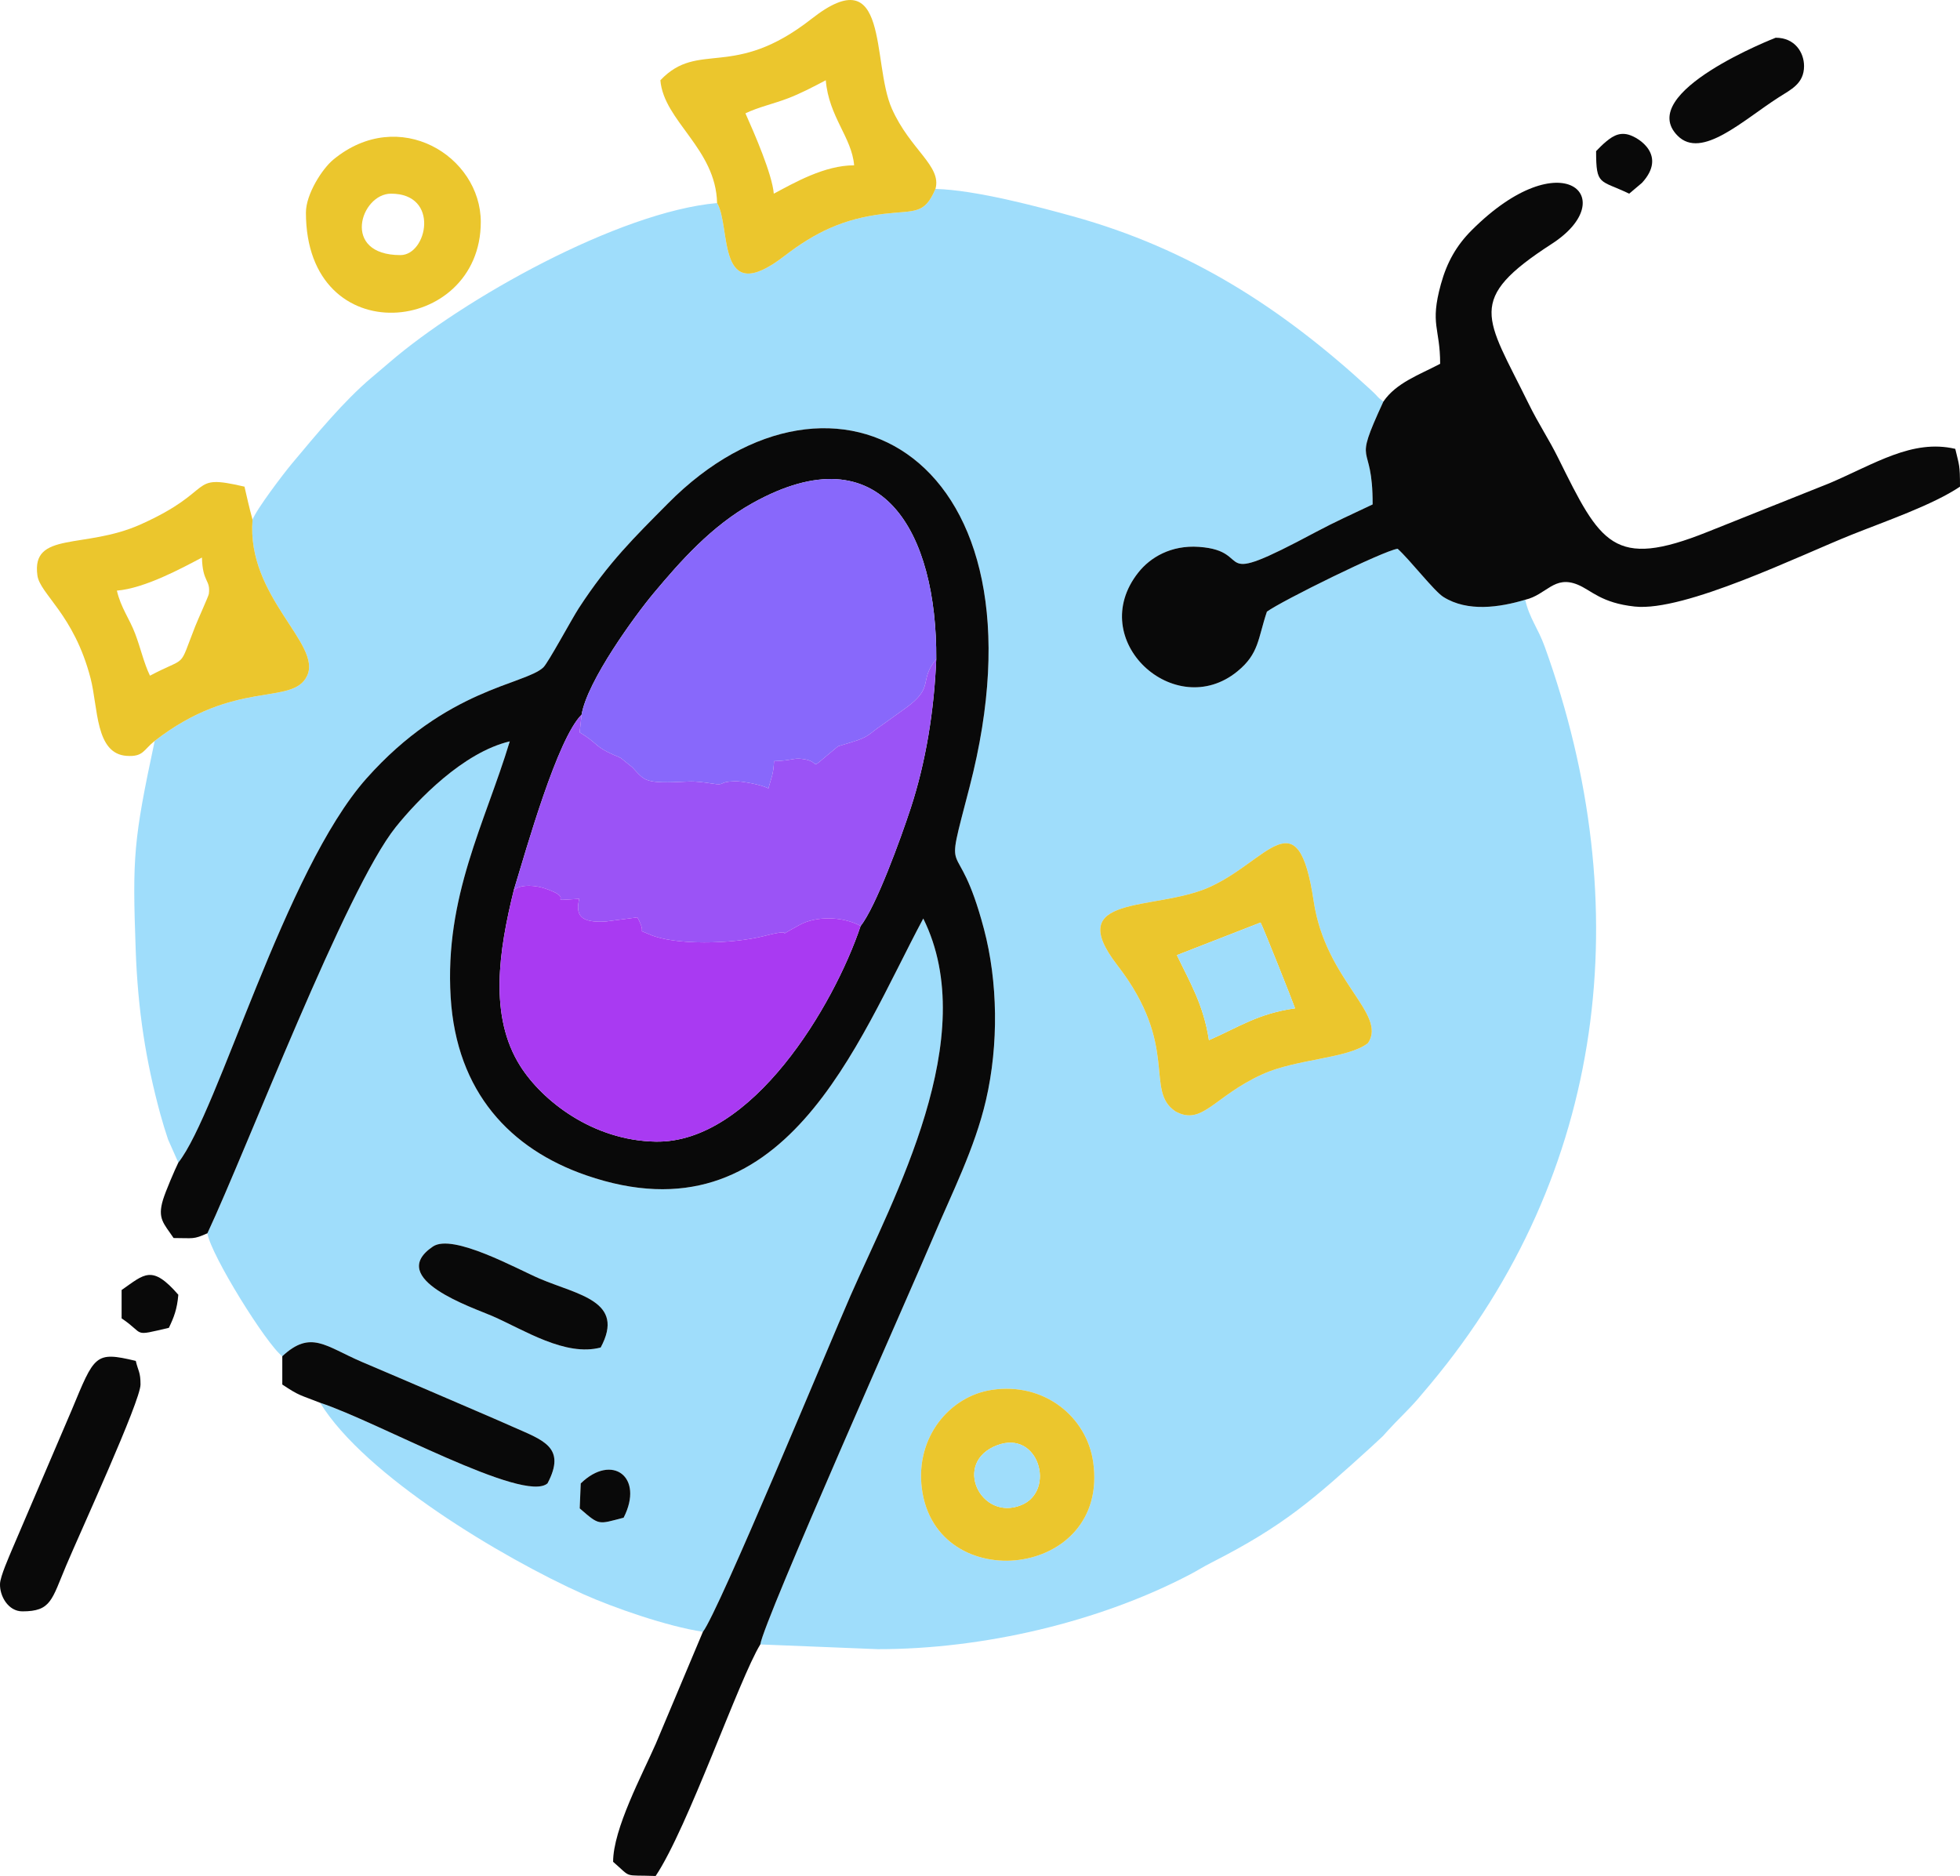
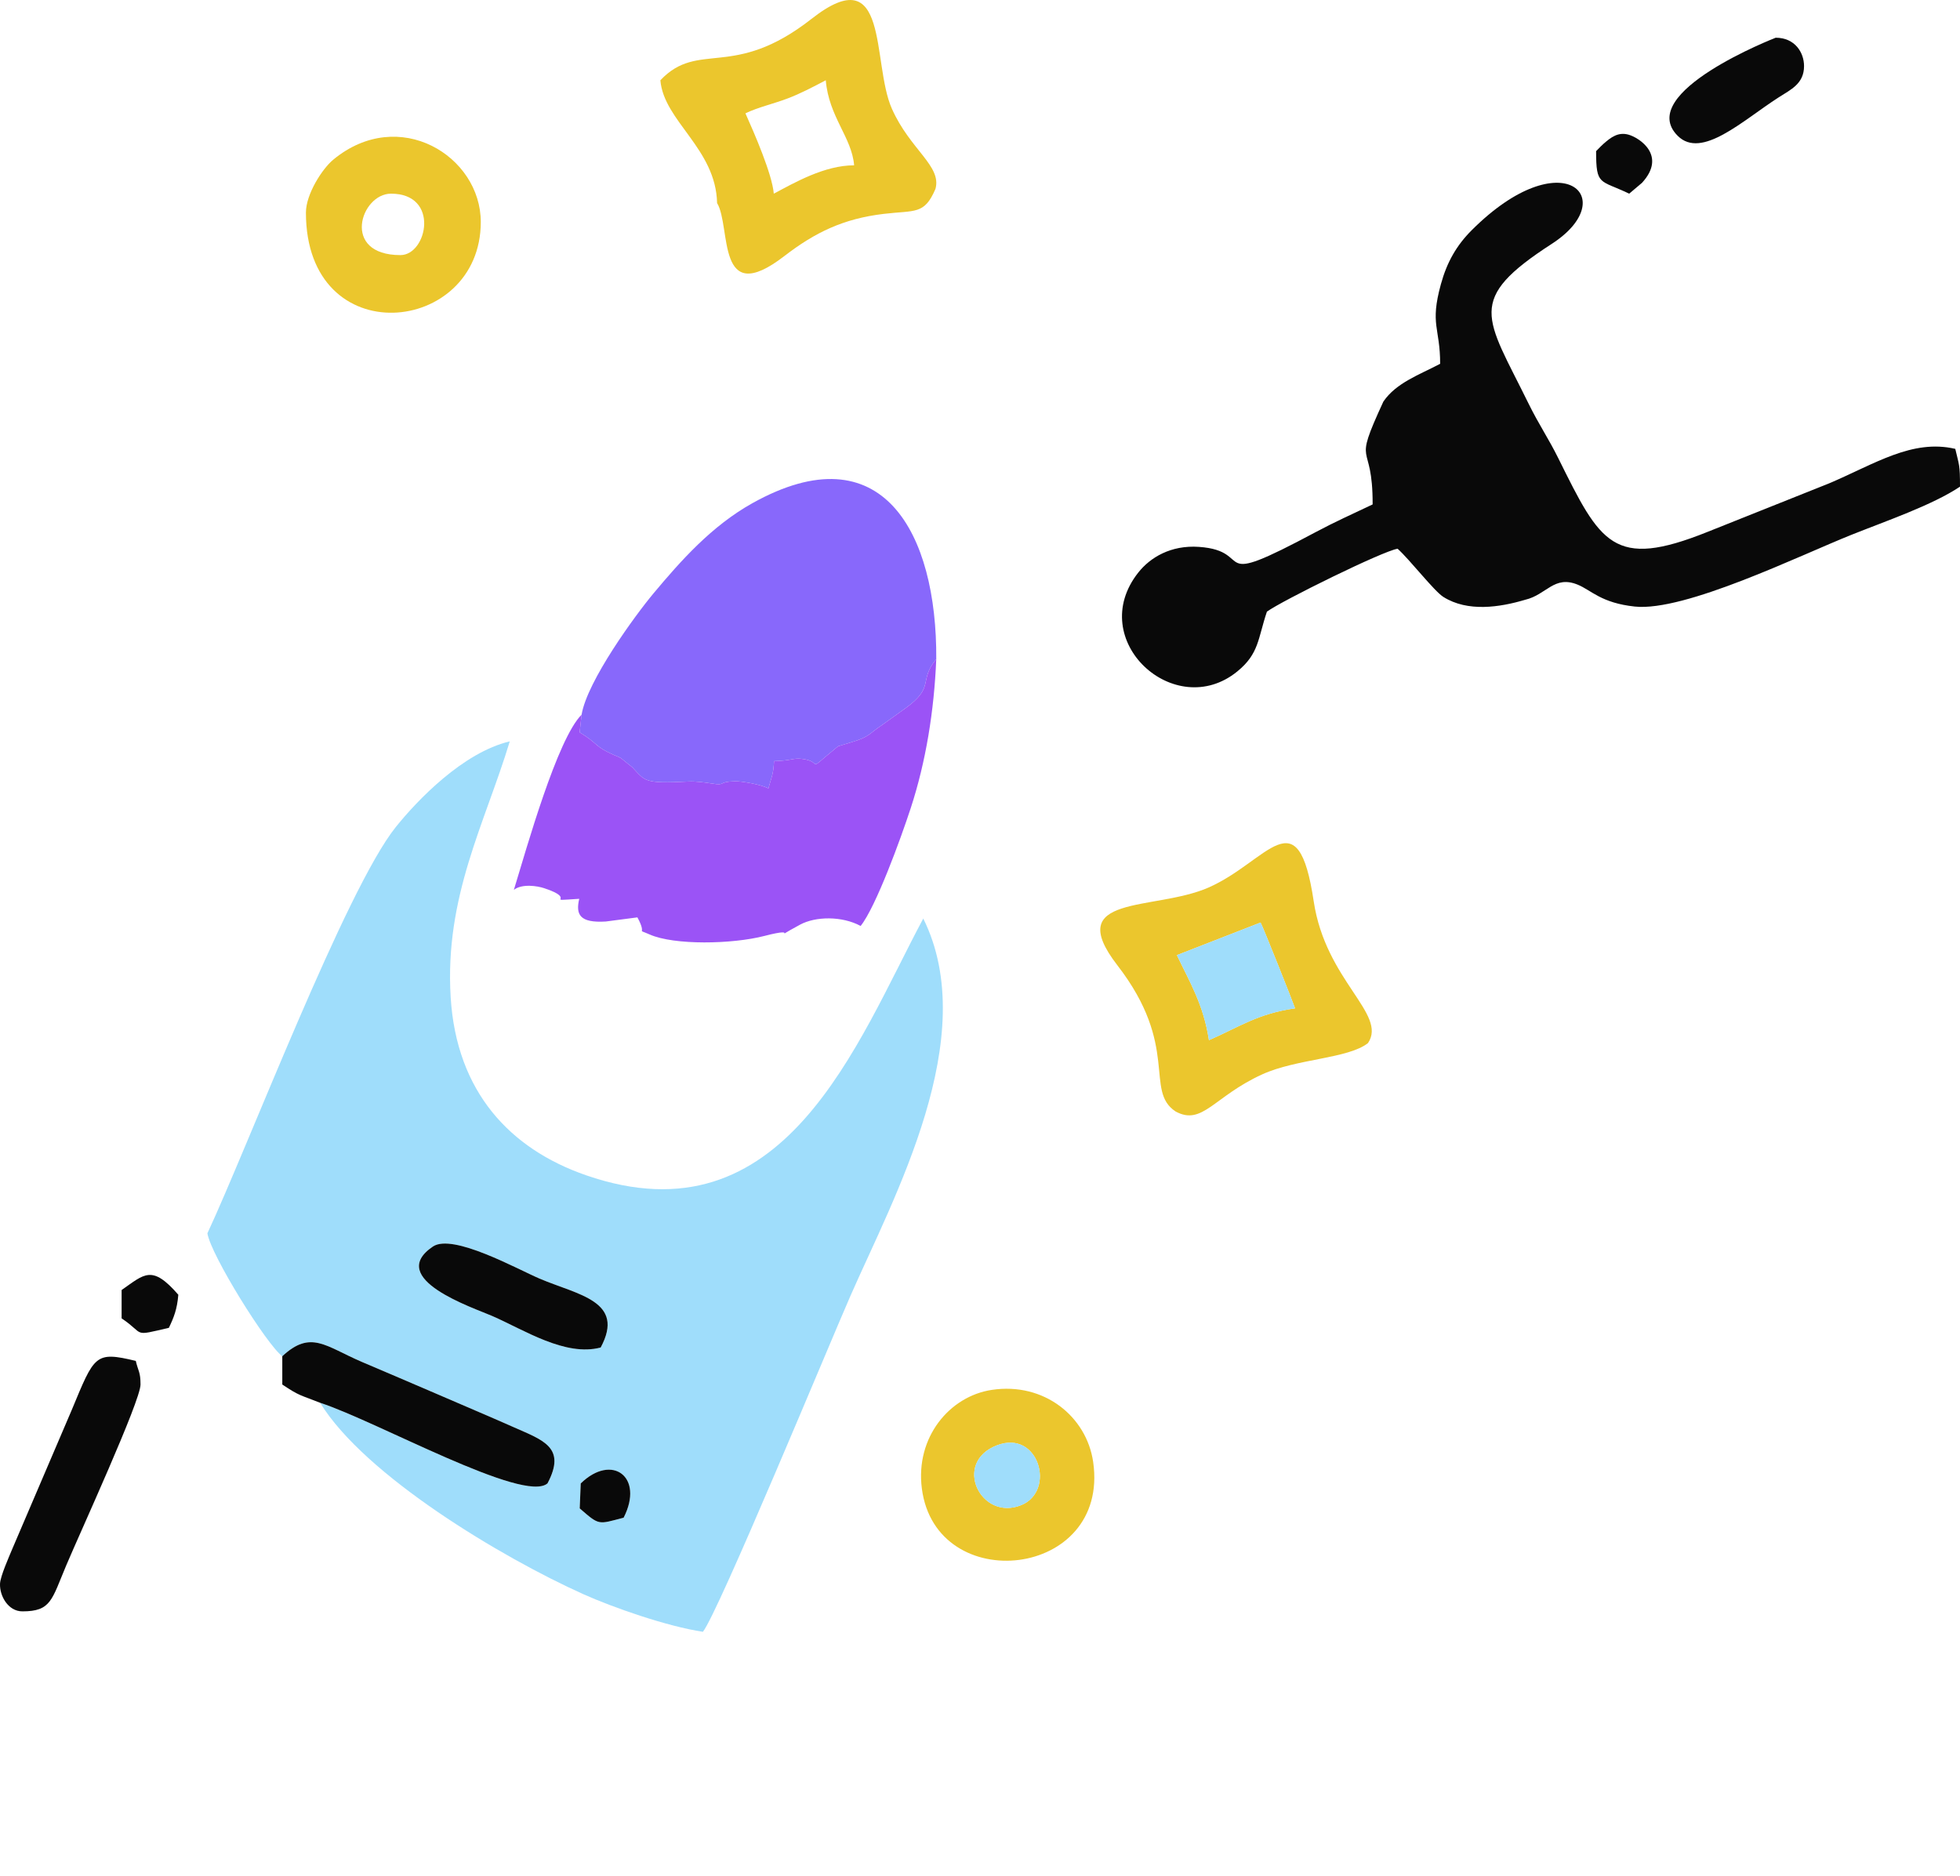
<svg xmlns="http://www.w3.org/2000/svg" xml:space="preserve" width="107.499mm" height="102.898mm" version="1.1" style="shape-rendering:geometricPrecision; text-rendering:geometricPrecision; image-rendering:optimizeQuality; fill-rule:evenodd; clip-rule:evenodd" viewBox="0 0 11626.46 11128.8">
  <defs>
    <style type="text/css"> .fil1 {fill:#090909} .fil2 {fill:#8868FB} .fil3 {fill:#9B53F6} .fil0 {fill:#9FDDFB} .fil4 {fill:#A93AF2} .fil5 {fill:#EBC62D} </style>
  </defs>
  <g id="Слой_x0020_1">
    <g id="_2537844794560">
-       <path class="fil0" d="M5468.26 8830.05c-39.07,-303.73 164.45,-547.32 415,-584.99 311.47,-46.82 562.58,159.35 601.28,427.74 99.98,693.55 -933.23,802.96 -1016.28,157.26zm1505.13 -2236.53c-187.33,-123.89 26.96,-385.76 -345.15,-867.11 -328.22,-424.58 216.08,-320.43 538.01,-460.3 354.84,-154.17 532.29,-548.48 626.54,81.01 70.64,471.72 438,667.92 321.97,840.56 -117.02,92.98 -422.49,92.3 -627.57,185.74 -287.28,130.9 -354.34,306.68 -513.81,220.1zm-2719.76 -5389.01c-584.99,52.22 -1508.06,570.27 -1942.95,944.92l-90.88 77.32c-4.45,3.73 -10.82,9.03 -15.25,12.78 -167.27,141.43 -326.31,335.83 -471.9,509.28 -47.76,56.91 -212.82,273.52 -234.59,334.36 -36.86,458.33 414.41,737.35 323.22,926.75 -86.47,179.58 -426.13,14.2 -903.65,385.39 -125.82,590.13 -132.43,687 -112.83,1237 12.92,362.58 60.26,660.74 146.4,977.55 11.63,42.77 31.48,108.05 45.9,150.26l60.7 136.76c236.43,-299.81 629.93,-1731.17 1115.15,-2277.84 475.97,-536.26 938.77,-556.3 1049.7,-659.48 28.61,-26.62 168.52,-286.92 210.41,-351.33 178.19,-274.01 332.73,-422.97 528.45,-620.86 988.19,-999.12 2296.73,-273.72 1789.76,1681.48 -160.2,617.77 -76.53,231.18 85.37,842.21 82.33,310.76 88.42,685.11 11.95,1015.34 -66.55,287.36 -204.54,556.36 -311.7,810.94 -132.51,314.78 -1005.41,2273.86 -1026.91,2417.84l696.8 28.04c624.09,0.62 1313.91,-160.65 1854.38,-444.38 45.05,-23.65 71.76,-42.06 126.4,-69.83 430.75,-218.99 606.71,-377.81 943.33,-682.62l72.64 -67.52c5.63,-5.88 21.01,-23.55 26.49,-29.59 63.09,-69.54 116.09,-116.72 177.54,-186.89 19.14,-21.85 17.06,-20.03 38.6,-45.5 23.76,-28.1 19.22,-22.56 38.47,-45.63 1045.27,-1251.58 1232.58,-2839.41 678.49,-4374.78 -40.4,-111.94 -90.75,-167.9 -115.75,-278.59 -151.62,45.14 -341.72,73.91 -485.61,-16.89 -55.04,-34.74 -198.68,-220.64 -271.29,-285.77 -86.73,12.7 -686.48,308.54 -775.29,373.18 -54.29,161.03 -46.07,248.74 -175.24,354.34 -370.4,302.82 -905.4,-184.79 -587.63,-586.48 70.12,-88.64 192.73,-163.72 359.72,-152.09 346.3,24.13 39.25,261.66 692.28,-87.47 115.38,-61.68 214.79,-105.72 337.94,-164.36 1.35,-395.91 -125.33,-200.17 63.68,-610 -40.28,-29.82 -29.74,-27.44 -57.98,-53.72l-28.95 -27.07c-513.83,-471.56 -1058.79,-826.11 -1756.61,-1018.75 -194.28,-53.63 -573.01,-156.13 -813.41,-161.96 -66.34,154.25 -118.99,125.5 -307.42,148 -238.77,28.51 -406.67,109.69 -589.32,250.45 -407.75,314.23 -313.34,-173.45 -398.61,-314.76z" />
      <path class="fil0" d="M3444.87 8800.06c184.93,-180.49 378.21,-39.09 254.38,203.26 -152.42,39.18 -141.09,48.51 -260.47,-55.28l6.09 -147.99zm-524.52 -993.1c-112.07,-48.94 -634.54,-221.41 -352.38,-412.31 118.22,-79.99 502.88,135.06 633.1,190.48 227.7,96.88 510.31,132.81 362.12,408.57 -210.01,55.61 -454.45,-104.48 -642.84,-186.74zm-1690.07 -490.73c20.75,129.52 351.37,660.33 444.27,729.26 169.4,-157.64 255.62,-59.22 471.64,33.46 146.71,62.96 300.44,127.43 450.07,192.43 168.64,73.25 294.7,125.78 451.39,195.24 175.32,77.7 312.96,119.57 200.14,332.98 -138.66,121.21 -1009.99,-367.15 -1348.97,-478.08 265.95,433.16 1079.26,918.75 1560.19,1134.95 175.96,79.09 495.97,191.17 710.53,223.73 93.16,-118.38 750.56,-1708.83 875.37,-1993.38 255.85,-583.29 780.84,-1534.07 431.78,-2237.99 -395.04,738.96 -822.49,1930.65 -2000.04,1523.13 -447.81,-154.97 -768.94,-491.81 -803.35,-1056.47 -36.43,-597.7 203.21,-1030.48 350.6,-1517.55 -277.3,65.5 -548.98,349.78 -675.97,508 -296.74,369.67 -879.82,1901.54 -1117.65,2410.29z" />
-       <path class="fil1" d="M5105.15 5493.01c-158.7,473.44 -644.94,1289.76 -1216.28,1279.38 -375.34,-6.82 -673.73,-244.32 -802.73,-448.44 -186.92,-295.79 -127.52,-682.49 -37.85,-1045.37 76.44,-250.54 256.98,-894.67 401.62,-1039.02 33.44,-200.56 319.18,-591.21 427.06,-720.14 159.63,-190.82 343.45,-399.09 586.46,-534.64 772.13,-430.7 1095.3,178.02 1090.33,924.98 -12.66,306.83 -61.52,609.15 -151.37,883.9 -59.84,182.96 -206.74,585.99 -297.23,699.34zm-4047.35 1403.86c-20.84,42.41 -75.63,170.07 -90.76,220.01 -34.35,113.38 4.77,140.85 62.73,227.39 119.89,0 114.58,9.87 200.5,-28.03 237.83,-508.75 820.91,-2040.62 1117.65,-2410.29 126.99,-158.22 398.68,-442.5 675.97,-508 -147.39,487.07 -387.03,919.85 -350.6,1517.55 34.41,564.66 355.54,901.49 803.35,1056.47 1177.55,407.52 1605,-784.17 2000.04,-1523.13 349.05,703.92 -175.93,1654.7 -431.78,2237.99 -124.81,284.55 -782.21,1874.99 -875.37,1993.38l-279.56 664.44c-78.81,180.02 -253.08,504.96 -253.08,700.06 114.79,99.49 55.39,76.81 252.3,84.1 191.18,-285.5 496.04,-1170.73 620.79,-1373.64 21.5,-143.97 894.4,-2103.06 1026.91,-2417.84 107.16,-254.57 245.15,-523.57 311.7,-810.94 76.46,-330.23 70.38,-704.58 -11.95,-1015.34 -161.9,-611.04 -245.56,-224.44 -85.37,-842.21 506.97,-1955.19 -801.57,-2680.6 -1789.76,-1681.48 -195.71,197.89 -350.26,346.85 -528.45,620.86 -41.89,64.41 -181.81,324.71 -210.41,351.33 -110.92,103.18 -573.72,123.22 -1049.7,659.48 -485.22,546.67 -878.72,1978.03 -1115.15,2277.84z" />
      <path class="fil1" d="M8205.93 2382.32c-189.01,409.83 -62.33,214.09 -63.68,610 -123.14,58.64 -222.56,102.68 -337.94,164.36 -653.03,349.13 -345.98,111.6 -692.28,87.47 -166.99,-11.64 -289.6,63.44 -359.72,152.09 -317.77,401.69 217.23,889.3 587.63,586.48 129.17,-105.6 120.95,-193.31 175.24,-354.34 88.8,-64.64 688.56,-360.49 775.29,-373.18 72.61,65.13 216.25,251.04 271.29,285.77 143.89,90.81 333.99,62.04 485.61,16.89 127.03,-29.74 171.27,-147.46 312.06,-89.25 80.89,33.44 138.66,108.25 337.66,129.54 296.48,31.7 978.29,-303.07 1288.62,-426.88 202.5,-80.79 478.67,-175.79 640.76,-284.34 0,-132.16 -5,-125.41 -28.03,-224.27 -255.9,-59.63 -477.69,89.79 -748.43,204.69l-721.29 287.94c-559.79,224.58 -634.59,68.27 -884.89,-436.78 -59.41,-119.87 -114.49,-197.88 -177.8,-326.79 -252.94,-514.98 -375.69,-612.25 138.9,-945.18 418.76,-270.94 61.67,-616.42 -474.17,-81.7 -91.75,91.54 -147.81,191.23 -183.57,321.05 -66.45,241.29 -4.4,256.91 -4.4,472.14 -122.78,64.97 -260.74,112.31 -336.84,224.27z" />
      <path class="fil2" d="M3449.91 4239.57l-11.49 105.01c110.78,66.75 85.01,81.76 200.68,133.05l29.75 12.25c3.76,1.95 11.5,5.97 15.24,8.17l67.07 54.04c76.71,80.48 65.34,98.19 333.28,84.09 40.21,-2.12 96.87,5.18 137.29,11.79 89.25,14.57 30.63,-10.85 139.05,-13.36 37.14,-0.85 154.09,18.97 197.25,42.49 16.87,-64.52 28.86,-77.3 33.59,-161.93 104.54,-2.9 112.14,-18.89 161.37,-13.75 141.12,14.78 15.35,91.53 205.99,-64.17 3.22,-2.63 9.57,-8.11 12.88,-10.32l77.73 -23.77c110.33,-31.7 109.39,-54.7 177.87,-98.82l144.08 -103.33c177.04,-127.6 74.63,-160.68 182.22,-291.25 4.98,-746.96 -318.2,-1355.68 -1090.33,-924.98 -243.01,135.55 -426.83,343.82 -586.46,534.64 -107.87,128.93 -393.61,519.58 -427.06,720.14z" />
      <path class="fil3" d="M3449.91 4239.57c-144.63,144.35 -325.17,788.48 -401.62,1039.02 49.36,-37.56 139.33,-23 179.19,-9.83 209.97,69.41 -19.63,77.62 208.41,63.16 -21.74,93.57 2.62,144.03 157.2,134.67l187.91 -24.54c62.18,114.18 -15.16,62.48 73.08,101.6 144.82,64.2 488.34,58.02 680.29,8.51 235.71,-60.8 11.15,41.43 211.74,-66.99 91.16,-49.27 247.83,-52.39 359.05,7.84 90.49,-113.36 237.39,-516.38 297.23,-699.34 89.85,-274.74 138.71,-577.06 151.37,-883.9 -107.59,130.56 -5.18,163.65 -182.22,291.25l-144.08 103.33c-68.48,44.12 -67.54,67.12 -177.87,98.82l-77.73 23.77c-3.31,2.21 -9.66,7.69 -12.88,10.32 -190.64,155.7 -64.87,78.95 -205.99,64.17 -49.22,-5.15 -56.82,10.85 -161.37,13.75 -4.74,84.63 -16.72,97.4 -33.59,161.93 -43.16,-23.52 -160.11,-43.35 -197.25,-42.49 -108.42,2.51 -49.8,27.93 -139.05,13.36 -40.42,-6.61 -97.08,-13.91 -137.29,-11.79 -267.94,14.1 -256.56,-3.61 -333.28,-84.09l-67.07 -54.04c-3.74,-2.2 -11.48,-6.22 -15.24,-8.17l-29.75 -12.25c-115.67,-51.29 -89.9,-66.3 -200.68,-133.05l11.49 -105.01z" />
-       <path class="fil4" d="M3048.29 5278.59c-89.67,362.88 -149.07,749.58 37.85,1045.37 128.99,204.12 427.39,441.61 802.73,448.44 571.34,10.38 1057.58,-805.94 1216.28,-1279.38 -111.21,-60.23 -267.89,-57.12 -359.05,-7.84 -200.59,108.42 23.97,6.19 -211.74,66.99 -191.95,49.51 -535.47,55.69 -680.29,-8.51 -88.24,-39.12 -10.9,12.58 -73.08,-101.6l-187.91 24.54c-154.58,9.36 -178.94,-41.1 -157.2,-134.67 -228.04,14.46 1.56,6.25 -208.41,-63.16 -39.85,-13.17 -129.83,-27.73 -179.19,9.83z" />
-       <path class="fil5" d="M889.61 4008.27c-37.08,-77.24 -54.66,-161.35 -87.7,-248.7 -34.57,-91.39 -84.54,-152.89 -108.54,-255.9 165.14,-13.75 381.11,-130.89 504.61,-196.23 3.32,149.37 51.88,129.86 40.9,215.45 -1.75,13.63 -64.71,151.59 -80.97,192.95 -102.56,260.57 -39.81,171.54 -268.3,292.44zm28.03 387.04c477.52,-371.19 817.18,-205.82 903.65,-385.39 91.2,-189.4 -360.08,-468.41 -323.22,-926.75 -21.44,-78.32 -33.08,-133.12 -47.79,-196.23 -340.88,-79.42 -159.12,19.46 -616.71,224.3 -332.03,148.62 -648.03,37.49 -611.73,302.06 15.29,111.47 216.93,230.67 315.52,610.82 45.26,174.51 27.23,447.63 214.39,459.88 99.21,6.49 98.29,-34.92 165.9,-88.69z" />
      <path class="fil5" d="M4421.83 672.27c77.09,-36.98 161.4,-54.82 248.72,-87.68 76.9,-28.93 153.85,-69.39 227.86,-108.55 18.06,217.1 154.38,338.47 168.2,504.61 -176.82,0 -355.61,104.18 -476.57,168.2 -9.67,-116.11 -115.84,-359.39 -168.21,-476.58zm-168.2 532.23c85.27,141.31 -9.14,628.99 398.61,314.76 182.65,-140.76 350.55,-221.94 589.32,-250.45 188.43,-22.5 241.07,6.25 307.42,-148 38.21,-136.93 -150.25,-232.1 -258.55,-476.12 -121.58,-273.92 -10.99,-898.08 -476.2,-533.18 -466.12,365.6 -669.35,124.54 -896.99,364.52 20.21,242.84 329.15,404.84 336.4,728.47z" />
      <path class="fil5" d="M7477.49 5472.67c13.58,22.97 192.72,473.04 204.54,509.06 -221.27,30.85 -334.56,112.29 -510.66,188.72 -32.48,-212.5 -114.53,-345.38 -190.12,-504.34l496.24 -193.43zm-504.1 1120.85c159.46,86.58 226.53,-89.21 513.81,-220.1 205.08,-93.44 510.55,-92.76 627.57,-185.74 116.03,-172.63 -251.34,-368.84 -321.97,-840.56 -94.26,-629.49 -271.7,-235.18 -626.54,-81.01 -321.93,139.88 -866.23,35.72 -538.01,460.3 372.11,481.35 157.82,743.22 345.15,867.11z" />
      <path class="fil5" d="M2375.38 1513.29c-354.41,0 -236.2,-364.43 -56.07,-364.43 291.39,0 214.92,364.43 56.07,364.43zm-560.67 -252.3c0,836.86 1037.25,728.71 1037.25,56.07 0,-390.9 -484.69,-691.85 -874.79,-370.19 -65.7,54.16 -162.46,204.92 -162.46,314.12z" />
      <path class="fil5" d="M5915.3 8573.42c246.8,-93.25 348.49,270.43 143.48,354.88 -240.65,99.13 -412.47,-253.25 -143.48,-354.88zm-447.04 256.63c83.05,645.71 1116.25,536.29 1016.28,-157.26 -38.7,-268.38 -289.81,-474.56 -601.28,-427.74 -250.55,37.67 -454.06,281.26 -415,584.99z" />
      <path class="fil1" d="M1674.54 8045.49l0 167.82c105.16,70.41 107.01,61.37 224.27,108.21 338.98,110.93 1210.3,599.29 1348.97,478.08 112.83,-213.41 -24.82,-255.29 -200.14,-332.98 -156.69,-69.46 -282.75,-121.99 -451.39,-195.24 -149.63,-65 -303.36,-129.47 -450.07,-192.43 -216.02,-92.69 -302.24,-191.11 -471.64,-33.46z" />
      <path class="fil1" d="M132.69 9558.92c170.63,0 173.61,-67.26 260.13,-272.5 81.74,-193.91 440.7,-975.06 440.7,-1073.1 0,-75.72 -13.38,-77.3 -28.03,-140.17 -242.89,-58.15 -244.3,-34.93 -380.47,292.33l-352.81 824.67c-17.83,43.22 -70.34,160.37 -72.1,205.09 -2.83,72.24 48.42,163.68 132.57,163.68z" />
      <path class="fil1" d="M3563.19 7993.7c148.19,-275.76 -134.42,-311.69 -362.12,-408.57 -130.22,-55.42 -514.88,-270.47 -633.1,-190.48 -282.16,190.9 240.31,363.37 352.38,412.31 188.39,82.26 432.83,242.35 642.84,186.74z" />
      <path class="fil0" d="M6981.25 5666.1c75.59,158.96 157.64,291.84 190.12,504.34 176.1,-76.43 289.39,-157.87 510.66,-188.72 -11.82,-36.02 -190.96,-486.09 -204.54,-509.06l-496.24 193.43z" />
      <path class="fil1" d="M10701.36 391.94c0,-79.71 -53.57,-168.2 -168.2,-168.2 -0.12,0 -837.96,325.26 -581.31,581.91 141.63,141.63 384.69,-90.52 598.86,-227.96 72.56,-46.56 150.66,-81.03 150.66,-185.75z" />
      <path class="fil0" d="M5915.3 8573.42c-268.99,101.63 -97.18,454.02 143.48,354.88 205.02,-84.46 103.32,-448.13 -143.48,-354.88z" />
      <path class="fil1" d="M721.4 7652.64l0 168.2c142.73,95.59 57.92,107.89 280.34,56.07 29.49,-61.46 48.91,-110.28 56.07,-196.23 -157.03,-180.65 -200.64,-122.38 -336.41,-28.03z" />
      <path class="fil1" d="M9467.88 896.55c0,207.42 21.85,168.62 196.23,252.3l75.95 -64.22c149.21,-162.39 -16.95,-268.32 -79.94,-285.8 -61.38,-17.03 -104.18,15.29 -148.84,54.71 -4.21,3.71 -11.04,10.49 -14.81,13.98l-28.6 29.02z" />
      <path class="fil1" d="M3444.87 8800.06l-6.09 147.99c119.38,103.78 108.05,94.46 260.47,55.28 123.84,-242.35 -69.45,-383.75 -254.38,-203.26z" />
    </g>
  </g>
</svg>